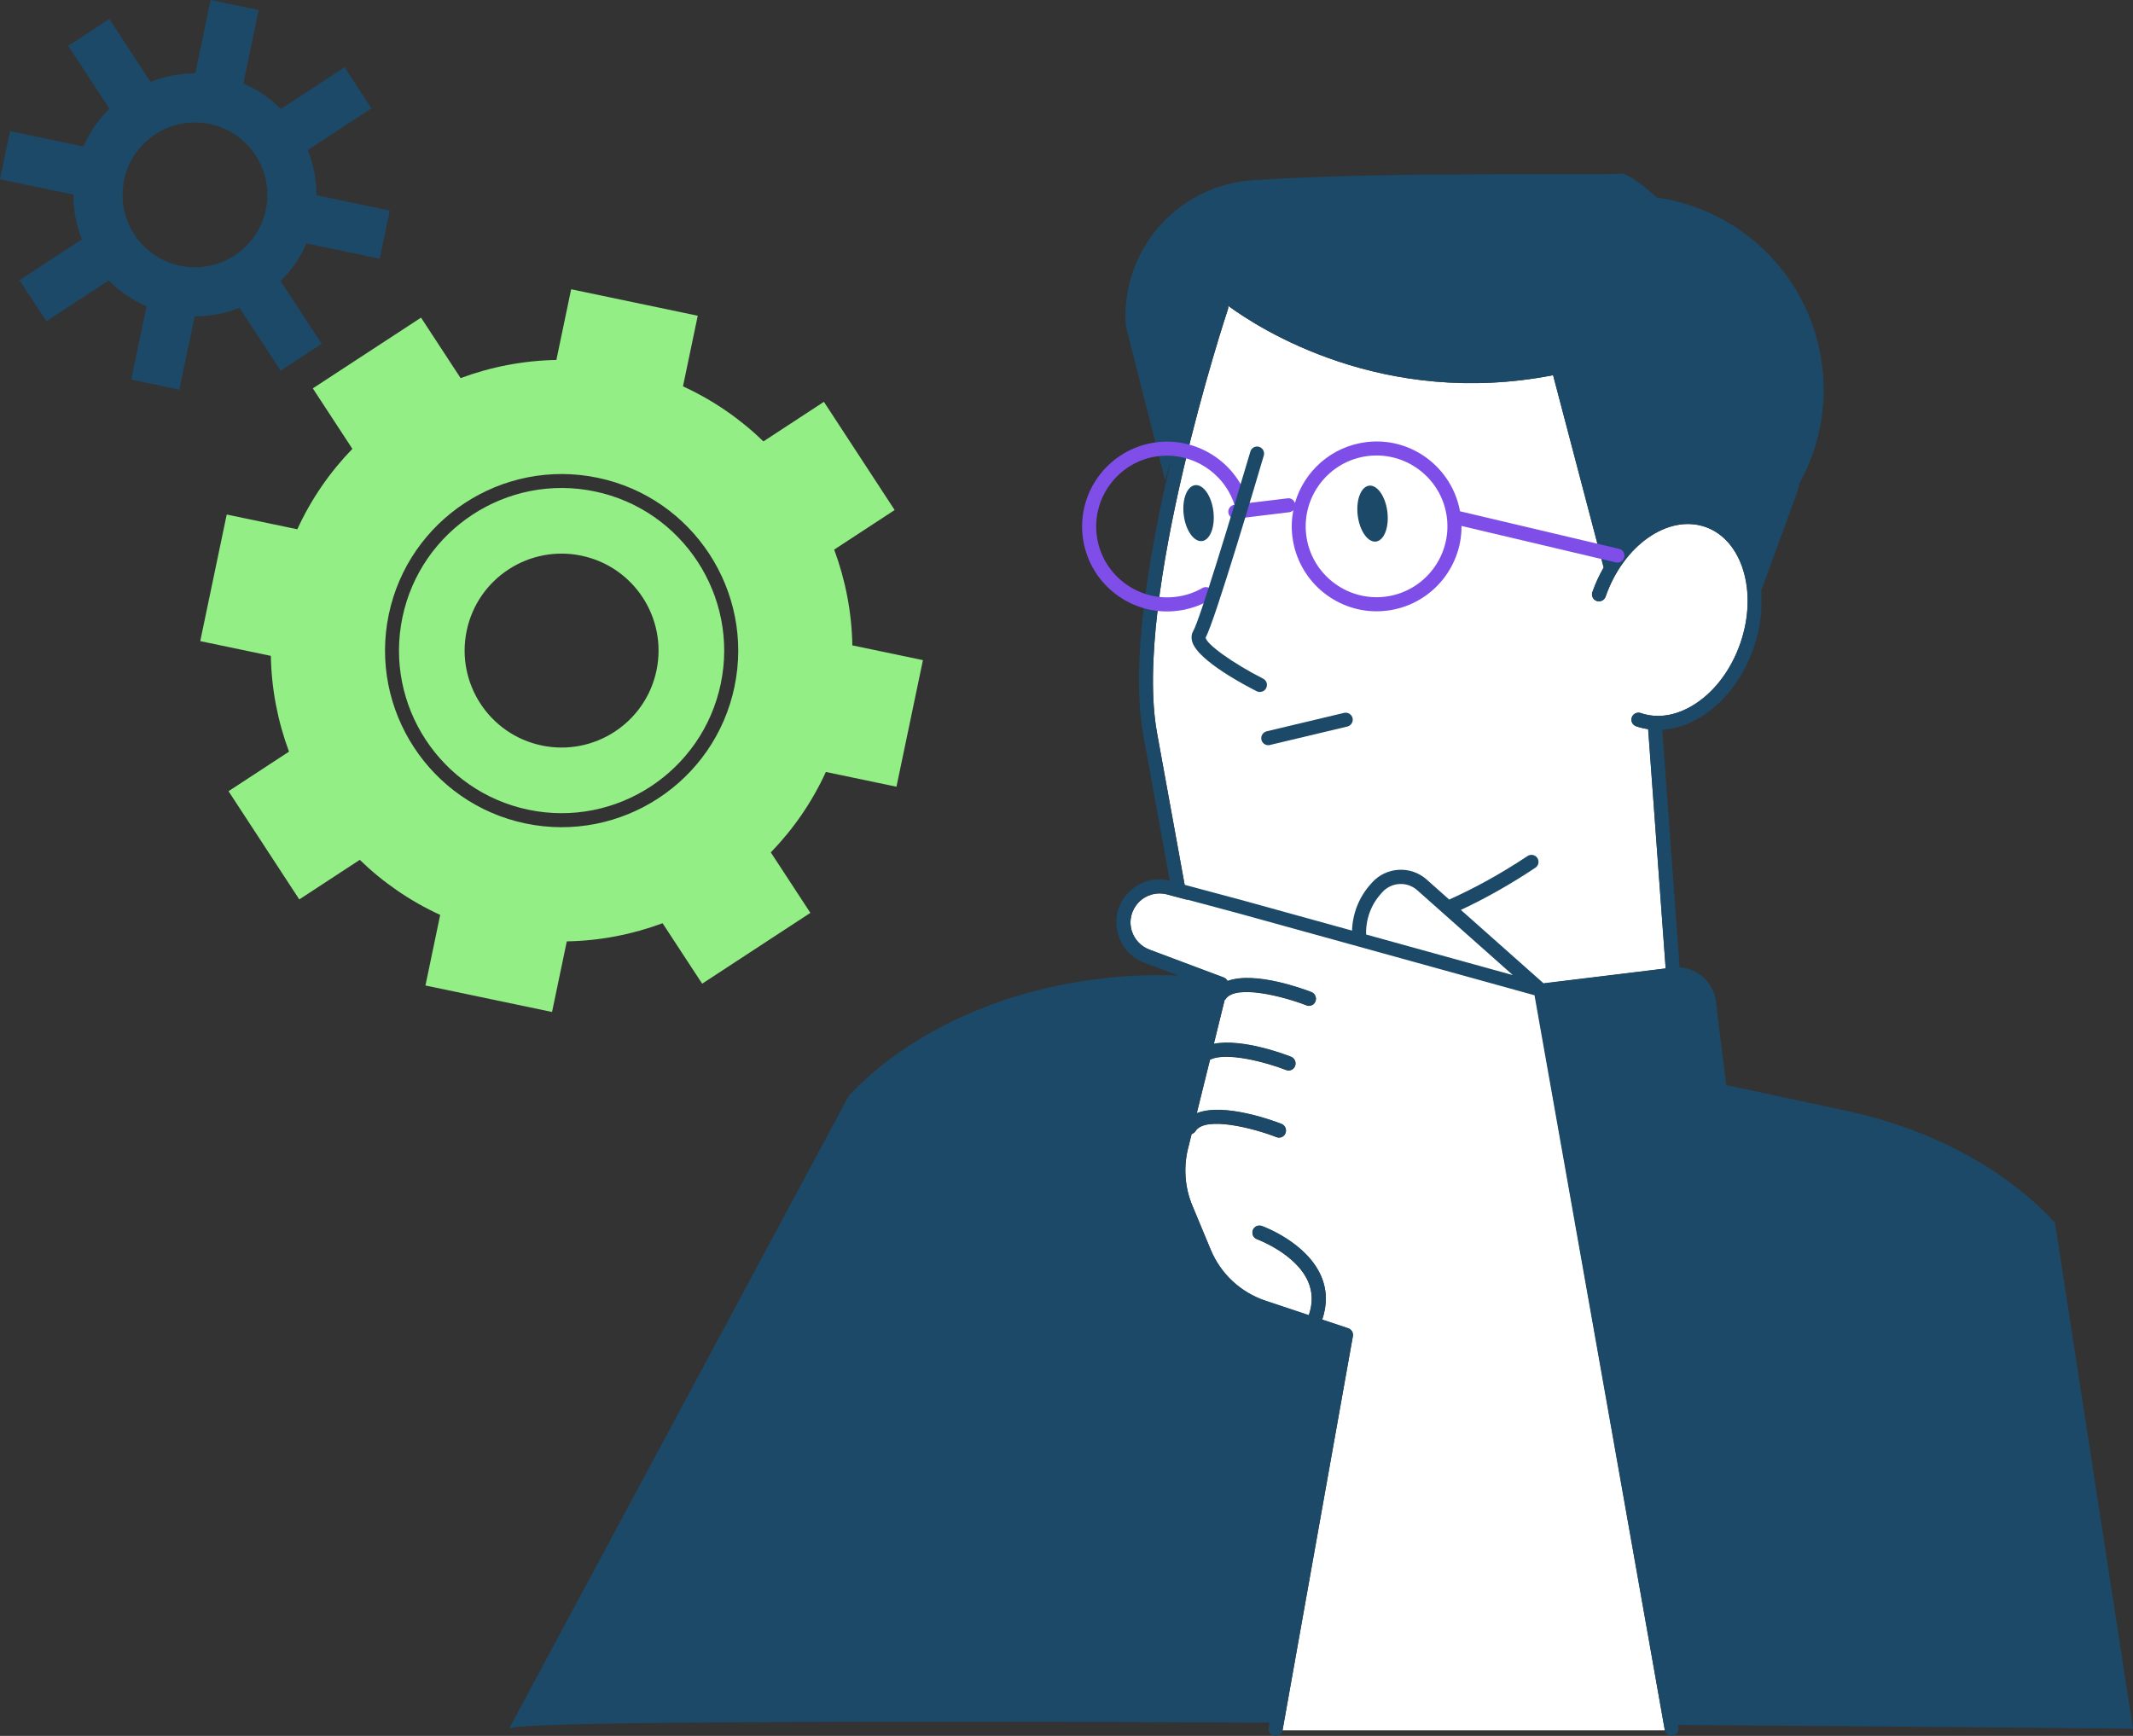
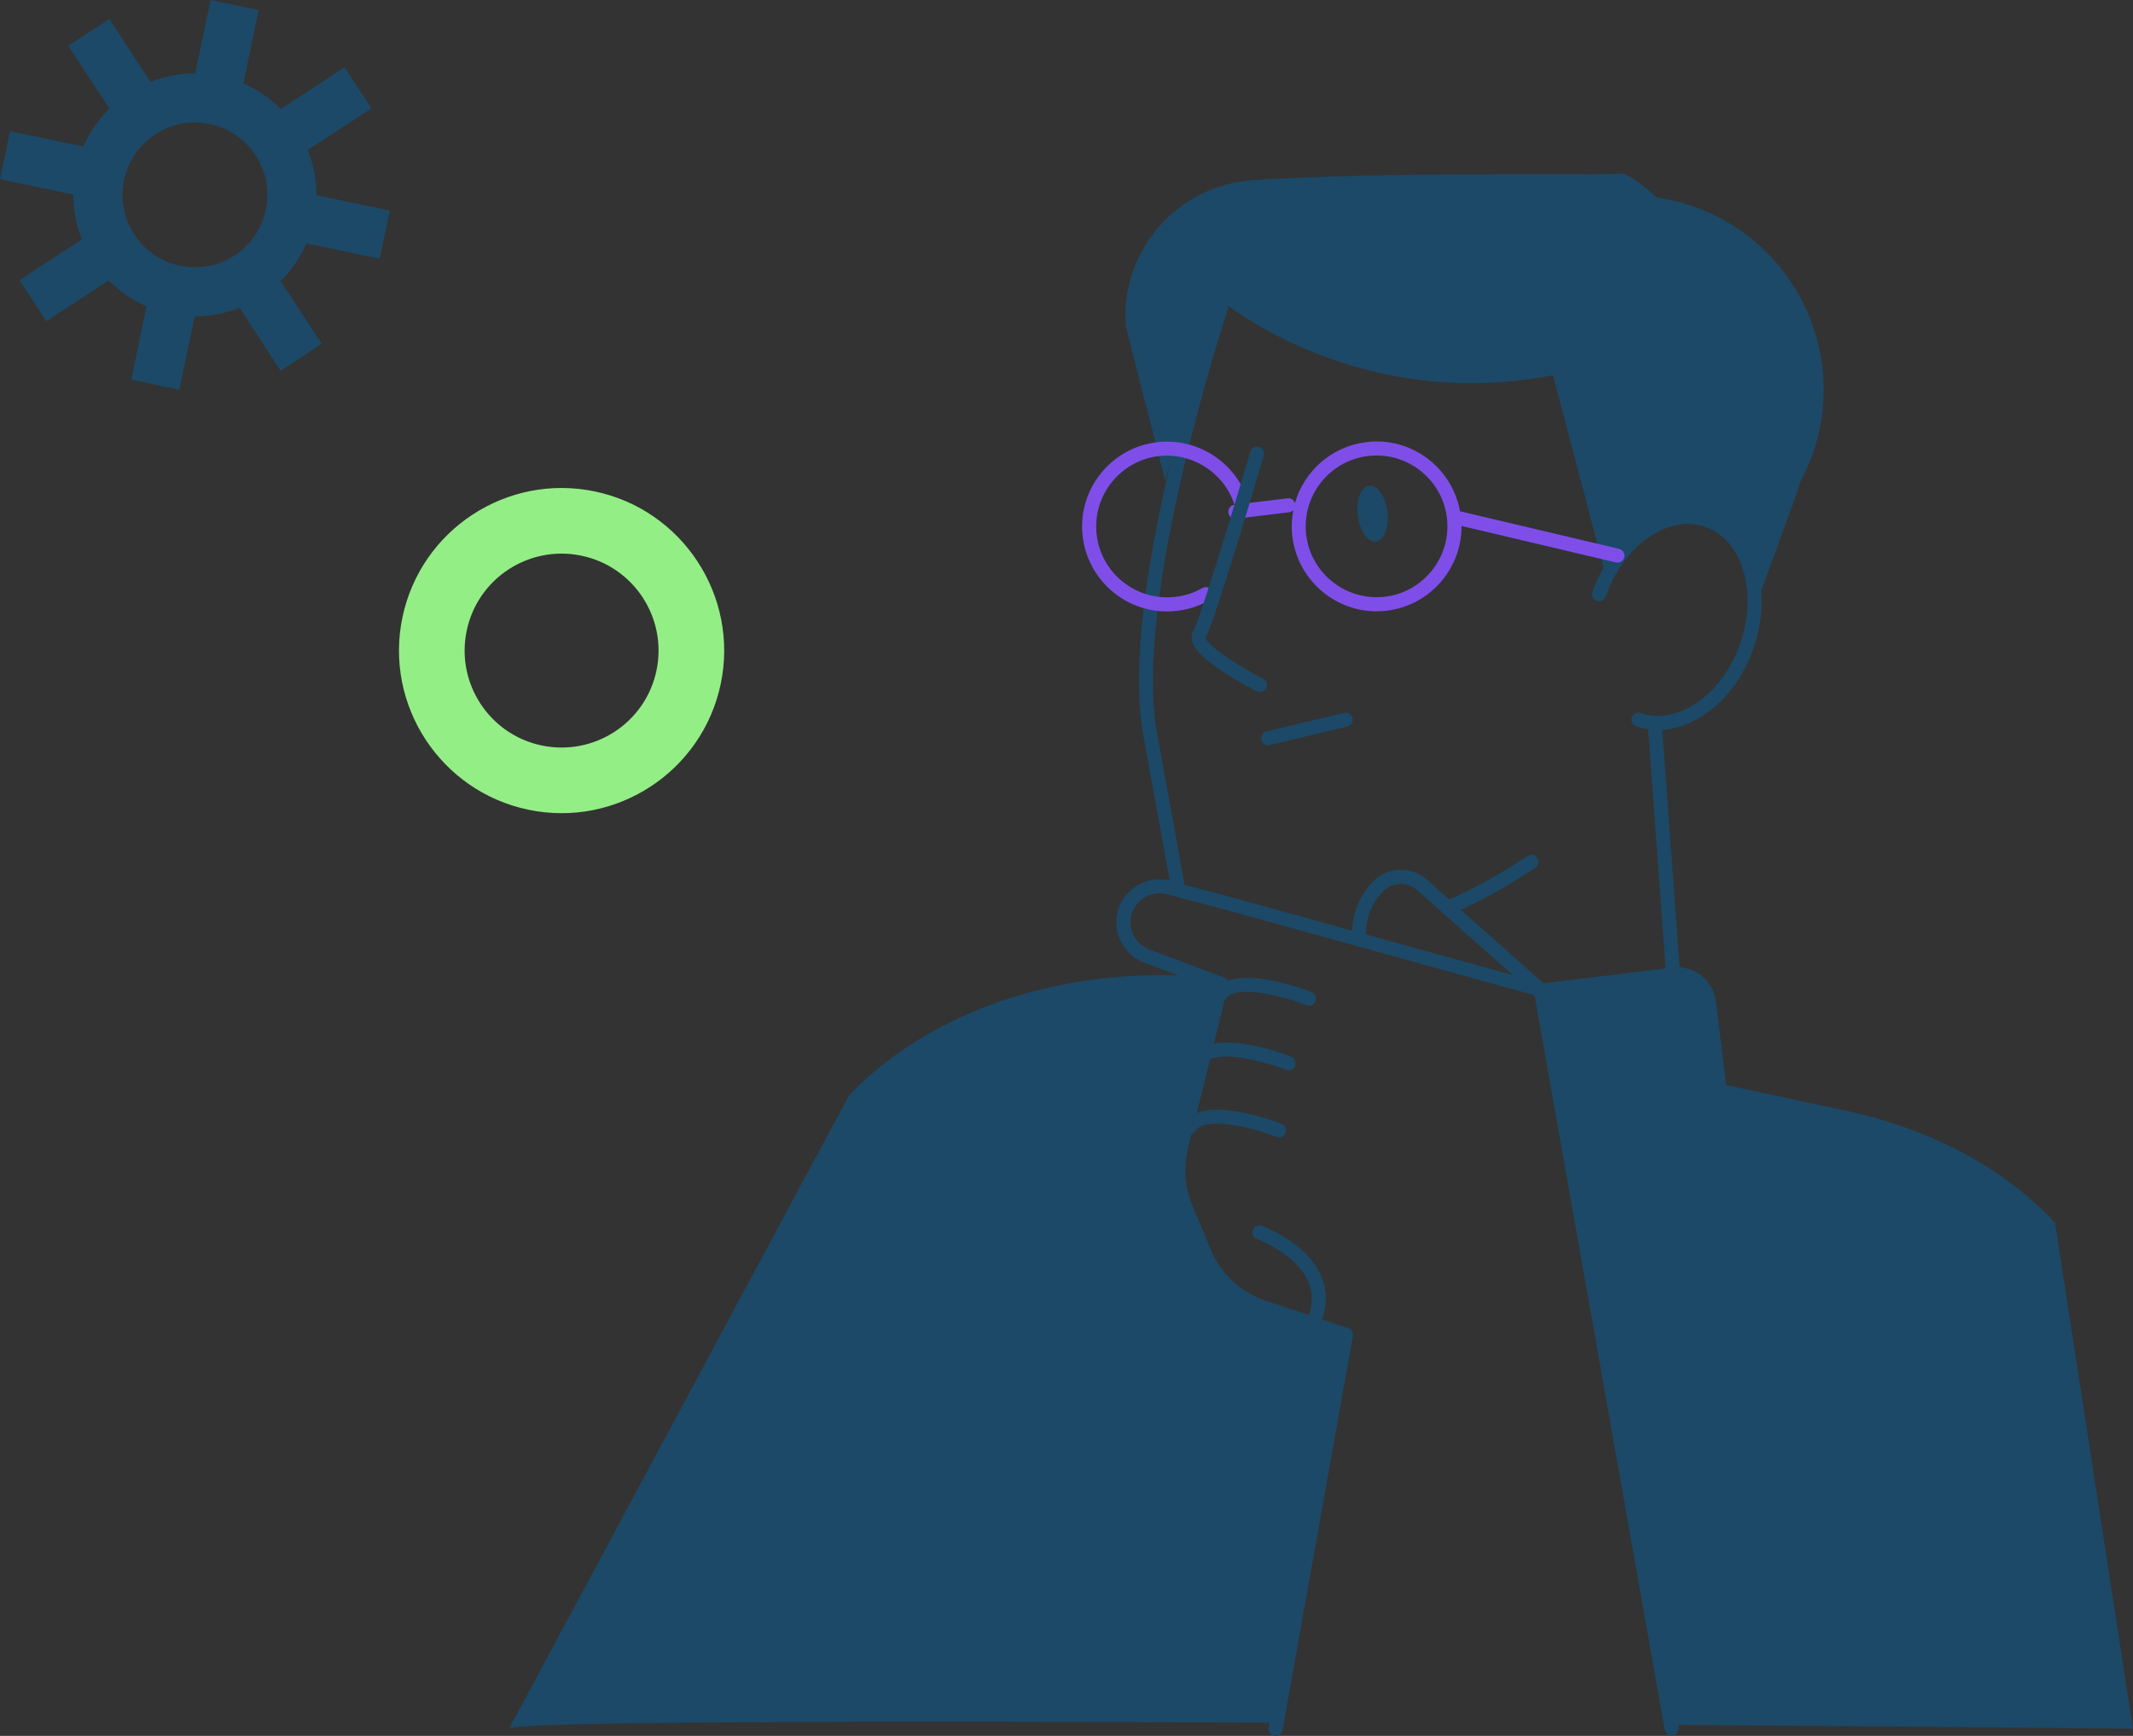
<svg xmlns="http://www.w3.org/2000/svg" width="258" height="210" viewBox="0 0 258 210" fill="none">
  <rect x="0" y="0" width="258" height="210" fill="#333333" stroke="none" />
-   <path d="M201.474 117.155L199.356 88.207C198.866 88.137 198.376 88.024 197.904 87.857C197.466 87.709 197.221 87.219 197.379 86.781C197.527 86.344 198.017 86.107 198.455 86.256C200.59 86.991 202.996 86.553 205.254 85.013C207.581 83.43 209.445 80.865 210.504 77.82C212.656 71.616 210.749 65.289 206.26 63.74C201.771 62.183 196.364 65.972 194.211 72.176C194.062 72.614 193.572 72.85 193.135 72.701C192.697 72.552 192.452 72.062 192.61 71.625C192.977 70.566 193.441 69.568 193.975 68.65L187.858 45.39C167.252 49.398 152.332 39.772 148.552 36.989C148.579 37.121 148.579 37.261 148.535 37.392C148.412 37.742 136.967 72.386 139.96 88.697C141.403 96.599 142.856 104.624 143.626 108.868L141.815 108.387L141.167 108.212C139.916 107.888 138.638 108.238 137.737 109.165C136.836 110.102 136.521 111.388 136.897 112.631C137.203 113.663 138.008 114.512 139.023 114.897L148.027 118.275C148.229 118.354 148.395 118.511 148.482 118.695C151.825 117.47 157.819 119.719 158.633 120.043C159.07 120.218 159.28 120.716 159.114 121.145C158.991 121.486 158.668 121.688 158.326 121.688H158.318C158.213 121.688 158.116 121.67 158.011 121.626C155.334 120.576 149.41 119.019 148.229 120.9C148.202 120.944 148.159 120.97 148.124 121.005L146.82 126.299C150.241 125.626 155.421 127.568 156.165 127.866C156.603 128.041 156.813 128.54 156.646 128.968C156.524 129.31 156.2 129.511 155.859 129.511C155.754 129.511 155.658 129.493 155.553 129.45C153.181 128.522 148.272 127.201 146.356 128.216L144.755 134.691C148.071 133.37 154.196 135.663 155.01 135.986C155.448 136.161 155.658 136.66 155.491 137.089C155.369 137.43 155.045 137.632 154.704 137.632H154.695C154.59 137.632 154.494 137.614 154.389 137.57C151.711 136.52 145.787 134.963 144.606 136.844C144.492 137.028 144.317 137.141 144.134 137.203L143.687 139.005C143.136 141.263 143.32 143.696 144.212 145.84L146.444 151.204C147.66 154.135 150.084 156.384 153.085 157.382L158.309 159.123C158.808 157.679 158.781 156.314 158.221 155.037C156.743 151.668 152.096 149.944 152.044 149.926C151.606 149.769 151.379 149.288 151.536 148.841C151.694 148.404 152.184 148.176 152.621 148.334C152.849 148.412 158.003 150.311 159.779 154.354C160.514 156.026 160.558 157.811 159.928 159.657L163.069 160.707C163.471 160.838 163.716 161.241 163.638 161.661L155.133 209.326H201.377L185.452 119.141L201.482 117.164L199.365 88.216C198.875 88.146 198.385 88.032 197.912 87.866C197.475 87.717 197.23 87.227 197.387 86.79C197.536 86.352 198.026 86.116 198.464 86.265C200.599 87 203.005 86.562 205.263 85.022C207.59 83.438 209.454 80.874 210.513 77.829C212.665 71.625 210.758 65.298 206.269 63.749C201.78 62.191 196.372 65.981 194.22 72.185C194.071 72.622 193.581 72.859 193.143 72.71C192.706 72.561 192.461 72.071 192.618 71.633C192.986 70.575 193.45 69.577 193.983 68.658L187.867 45.399C167.26 49.407 152.341 39.781 148.561 36.998C148.587 37.129 148.587 37.269 148.544 37.401C148.421 37.751 136.976 72.395 139.968 88.706C141.666 97.991 142.707 103.749 143.302 107.048" fill="white" />
  <path d="M153.409 90.15C153.479 90.15 153.54 90.15 153.601 90.124L162.973 87.892C163.428 87.778 163.708 87.323 163.603 86.868C163.489 86.413 163.034 86.142 162.579 86.238L153.208 88.47C152.753 88.584 152.472 89.039 152.577 89.494C152.674 89.888 153.015 90.15 153.4 90.15H153.409Z" fill="#1C4967" />
  <path d="M164.224 62.349C164.452 64.213 165.44 65.631 166.429 65.517C167.418 65.394 168.039 63.784 167.812 61.92C167.584 60.056 166.595 58.639 165.607 58.752C164.618 58.875 163.997 60.485 164.224 62.349Z" fill="#1C4967" />
-   <path d="M143.18 62.288C143.407 64.152 144.396 65.569 145.385 65.456C146.374 65.342 146.995 63.723 146.767 61.859C146.54 59.995 145.551 58.578 144.562 58.691C143.565 58.814 142.952 60.424 143.18 62.288Z" fill="#1C4967" />
  <path d="M258 209.16L248.567 147.914C242.486 141.351 233.569 136.573 223.323 134.376L208.789 131.261L207.555 121.163C207.275 118.87 205.394 117.164 203.162 117.024L201.062 88.286C202.786 88.181 204.536 87.56 206.216 86.422C208.85 84.628 210.941 81.767 212.114 78.38C212.928 76.035 213.199 73.664 213.024 71.476L217.11 60.293C217.347 59.654 217.539 59.015 217.714 58.367C219.98 54.22 221.03 49.363 220.409 44.314C219.097 33.542 210.679 25.36 200.415 23.898C198.341 22.052 196.731 20.906 195.996 21.002C193.8 21.264 167.637 20.696 151.484 21.807C142.392 22.428 135.541 30.304 136.162 39.396L140.922 58.096L141.587 55.908C138.98 66.934 136.705 80.288 138.297 88.986C139.863 97.562 140.878 103.145 141.491 106.54C139.68 106.094 137.816 106.619 136.503 107.967C135.173 109.34 134.701 111.257 135.261 113.103C135.725 114.643 136.906 115.904 138.42 116.472L142.515 118.004C127.044 117.452 111.933 122.773 102.684 132.53L61.566 209.134H61.575C61.575 208.224 106.621 208.18 153.566 208.39L153.461 209.003C153.374 209.458 153.689 209.904 154.152 209.983C154.616 210.079 155.054 209.764 155.133 209.291L163.638 161.626C163.716 161.206 163.471 160.804 163.069 160.672L159.928 159.622C160.558 157.776 160.514 155.991 159.779 154.319C158.003 150.276 152.849 148.377 152.621 148.299C152.184 148.141 151.694 148.369 151.536 148.806C151.379 149.253 151.606 149.734 152.044 149.891C152.096 149.909 156.743 151.633 158.221 155.002C158.781 156.271 158.808 157.645 158.309 159.088L153.085 157.347C150.084 156.349 147.66 154.1 146.444 151.169L144.212 145.805C143.32 143.661 143.136 141.228 143.687 138.97L144.133 137.168C144.317 137.107 144.492 136.993 144.606 136.809C145.787 134.928 151.711 136.485 154.389 137.535C154.494 137.579 154.59 137.597 154.695 137.597H154.704C155.045 137.597 155.369 137.395 155.491 137.054C155.658 136.625 155.448 136.126 155.01 135.951C154.196 135.628 148.071 133.335 144.755 134.656L146.356 128.181C148.272 127.166 153.181 128.487 155.553 129.415C155.658 129.458 155.754 129.476 155.859 129.476C156.2 129.476 156.524 129.275 156.646 128.933C156.813 128.505 156.603 128.006 156.165 127.831C155.421 127.533 150.241 125.591 146.82 126.264L148.124 120.97C148.124 120.97 148.194 120.909 148.229 120.865C149.41 118.984 155.334 120.541 158.011 121.592C158.116 121.635 158.213 121.653 158.318 121.653H158.326C158.668 121.653 158.991 121.451 159.114 121.11C159.28 120.681 159.07 120.183 158.633 120.008C157.828 119.693 151.825 117.435 148.482 118.66C148.386 118.476 148.229 118.319 148.027 118.24L139.023 114.862C138.008 114.477 137.203 113.628 136.897 112.596C136.521 111.353 136.836 110.067 137.737 109.13C138.638 108.203 139.916 107.853 141.167 108.177L141.815 108.352L149.821 110.496L163.673 114.328L185.609 120.401L201.36 209.274C201.439 209.685 201.789 209.974 202.191 209.974H202.165C202.217 209.974 202.27 209.974 202.322 209.965C202.777 209.878 203.092 209.44 203.014 208.985L202.961 208.67C234.086 208.889 257.991 209.125 257.991 209.125V209.16H258ZM163.541 112.578L163.314 112.517L150.25 108.903L143.285 107.039C142.69 103.749 141.648 97.982 139.951 88.698C136.958 72.386 148.404 37.742 148.526 37.392C148.57 37.261 148.57 37.121 148.544 36.989C152.324 39.763 167.243 49.398 187.85 45.39L193.966 68.65C193.441 69.577 192.968 70.566 192.601 71.625C192.443 72.062 192.688 72.552 193.126 72.701C193.563 72.85 194.053 72.614 194.202 72.176C196.355 65.972 201.762 62.183 206.251 63.74C210.74 65.289 212.648 71.616 210.495 77.82C209.436 80.866 207.573 83.43 205.245 85.013C202.987 86.554 200.581 86.991 198.446 86.256C198.009 86.107 197.519 86.344 197.37 86.781C197.212 87.219 197.457 87.709 197.895 87.857C198.367 88.024 198.857 88.138 199.347 88.207L201.465 117.155L186.695 118.949L176.702 110.076C179.572 108.737 182.573 107.065 185.715 104.974C186.108 104.711 186.205 104.186 185.951 103.793C185.688 103.399 185.163 103.302 184.769 103.556C181.453 105.761 178.294 107.477 175.293 108.824L172.563 106.4C170.647 104.694 167.68 104.851 165.957 106.768L165.782 106.969C164.399 108.509 163.629 110.461 163.541 112.473V112.578ZM165.239 113.051C165.187 111.257 165.808 109.48 167.033 108.124L167.208 107.923C168.31 106.707 170.2 106.601 171.425 107.695L182.984 117.96L165.239 113.051Z" fill="#1C4967" />
  <path d="M45.93 31.293L47.146 25.473L38.282 23.618C38.282 21.711 37.915 19.864 37.232 18.149L44.932 13.109L41.677 8.138L33.968 13.187C32.682 11.901 31.16 10.833 29.436 10.09L31.291 1.216L25.472 0L23.617 8.873C21.735 8.873 19.898 9.232 18.209 9.906L13.222 2.293L8.251 5.548L13.23 13.144C11.927 14.439 10.85 15.979 10.089 17.72L1.216 15.865L0 21.684L8.873 23.54C8.873 25.421 9.231 27.259 9.905 28.956L2.354 33.892L5.609 38.862L13.152 33.927C14.447 35.23 15.987 36.307 17.728 37.059L15.873 45.924L21.692 47.14L23.547 38.276C25.437 38.276 27.274 37.917 28.972 37.243L33.942 44.847L38.912 41.592L33.942 33.997C35.237 32.71 36.313 31.179 37.066 29.446L45.939 31.301L45.93 31.293ZM15.007 21.781C15.995 17.055 20.642 14.01 25.376 14.999C30.101 15.988 33.146 20.634 32.157 25.368C31.168 30.094 26.522 33.139 21.788 32.15C17.063 31.161 14.018 26.515 15.007 21.781Z" fill="#1C4967" />
  <path d="M195.821 66.392L176.597 61.85C175.634 56.547 170.69 52.811 165.265 53.484C161.048 54.001 157.731 57.02 156.629 60.861C156.506 60.485 156.148 60.223 155.736 60.284L150.897 60.87C150.932 60.721 150.932 60.573 150.897 60.424C149.357 55.821 144.737 52.907 139.916 53.502C134.298 54.193 130.273 59.312 130.964 64.939C131.603 70.146 136.04 73.97 141.15 73.97H141.167C141.578 73.97 141.998 73.944 142.418 73.891C143.792 73.725 145.105 73.287 146.286 72.614C146.689 72.377 146.829 71.861 146.601 71.45C146.365 71.038 145.849 70.907 145.437 71.135C144.448 71.704 143.355 72.071 142.2 72.202C137.518 72.771 133.222 69.42 132.653 64.729C132.084 60.039 135.436 55.751 140.126 55.182C144.151 54.701 148.001 57.125 149.287 60.966C149.287 61.001 149.322 61.028 149.34 61.063H149.314C148.85 61.124 148.517 61.535 148.579 62.008C148.631 62.437 148.99 62.752 149.419 62.752H149.524L155.955 61.964C156.148 61.938 156.314 61.841 156.436 61.719C156.235 62.752 156.183 63.828 156.323 64.922C156.961 70.128 161.398 73.953 166.508 73.953C166.928 73.953 167.339 73.926 167.759 73.874C172.974 73.235 176.816 68.772 176.781 63.627L195.445 68.037C195.515 68.055 195.576 68.063 195.637 68.063C196.022 68.063 196.364 67.801 196.46 67.407C196.574 66.952 196.285 66.488 195.83 66.392H195.821ZM167.54 72.185C162.85 72.754 158.563 69.402 157.994 64.712C157.425 60.021 160.776 55.733 165.467 55.165C165.817 55.121 166.158 55.103 166.508 55.103C170.778 55.103 174.488 58.297 175.013 62.638C175.582 67.328 172.23 71.616 167.54 72.185Z" fill="#7F4EE9" />
  <path d="M152.402 83.701C152.717 83.701 153.015 83.535 153.155 83.237C153.365 82.817 153.199 82.309 152.779 82.099C149.174 80.27 145.857 77.899 145.831 77.112C146.916 75.256 152.262 57.16 152.866 55.103C152.997 54.657 152.735 54.185 152.289 54.053C151.842 53.913 151.361 54.185 151.239 54.631C148.876 62.629 145.105 75.011 144.335 76.324C144.177 76.595 144.028 77.041 144.212 77.645C144.895 79.947 150.827 83.027 152.009 83.622C152.131 83.683 152.262 83.718 152.394 83.718V83.701H152.402Z" fill="#1C4967" />
  <path d="M71.953 59.453C61.33 57.23 50.9 64.064 48.678 74.679C46.455 85.302 53.289 95.733 63.903 97.956C74.526 100.178 84.956 93.344 87.178 82.729C89.401 72.106 82.558 61.666 71.953 59.453ZM79.408 81.102C78.087 87.446 71.865 91.506 65.53 90.185C59.187 88.864 55.126 82.642 56.448 76.306C57.769 69.962 63.99 65.902 70.326 67.223C76.669 68.544 80.73 74.766 79.408 81.102Z" fill="#94EE86" />
-   <path d="M103.095 78.074C103.025 74.049 102.255 70.146 100.899 66.488L108.214 61.701L99.656 48.61L92.341 53.397C89.541 50.684 86.268 48.418 82.611 46.738L84.396 38.197L69.083 34.994L67.298 43.544C63.273 43.622 59.37 44.384 55.713 45.74L50.926 38.425L37.836 46.983L42.622 54.298C39.91 57.099 37.635 60.371 35.963 64.029L27.423 62.244L24.221 77.558L32.761 79.343C32.831 83.368 33.601 87.271 34.957 90.929L27.642 95.716L36.2 108.807L43.515 104.02C46.315 106.733 49.587 109.008 53.245 110.679L51.46 119.22L66.773 122.423L68.558 113.882C72.583 113.812 76.486 113.042 80.143 111.686L84.93 119.001L98.02 110.434L93.234 103.119C95.946 100.318 98.221 97.046 99.892 93.388L108.433 95.173L111.635 79.859L103.095 78.074ZM88.841 83.079C86.435 94.613 75.094 102.025 63.562 99.618C52.029 97.212 44.617 85.871 47.024 74.338C49.43 62.804 60.77 55.392 72.303 57.799C83.836 60.205 91.247 71.546 88.841 83.079Z" fill="#94EE86" />
</svg>